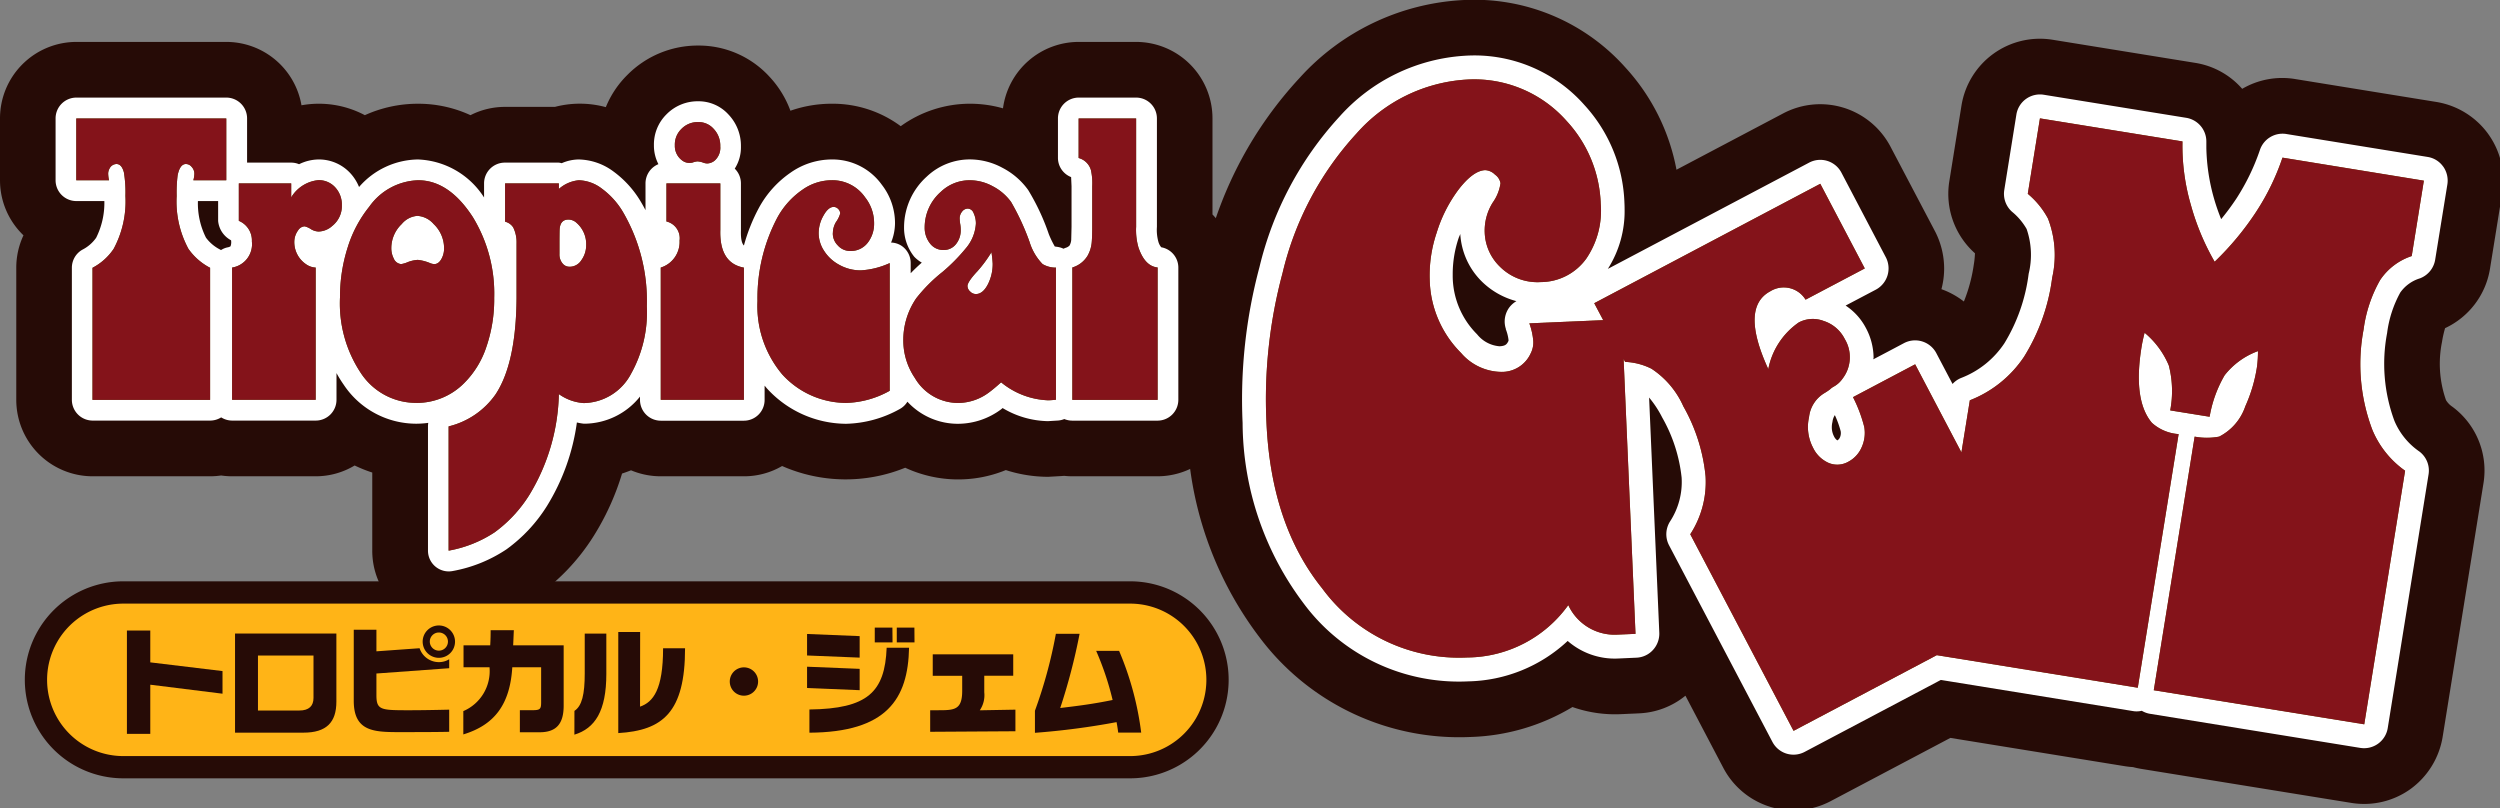
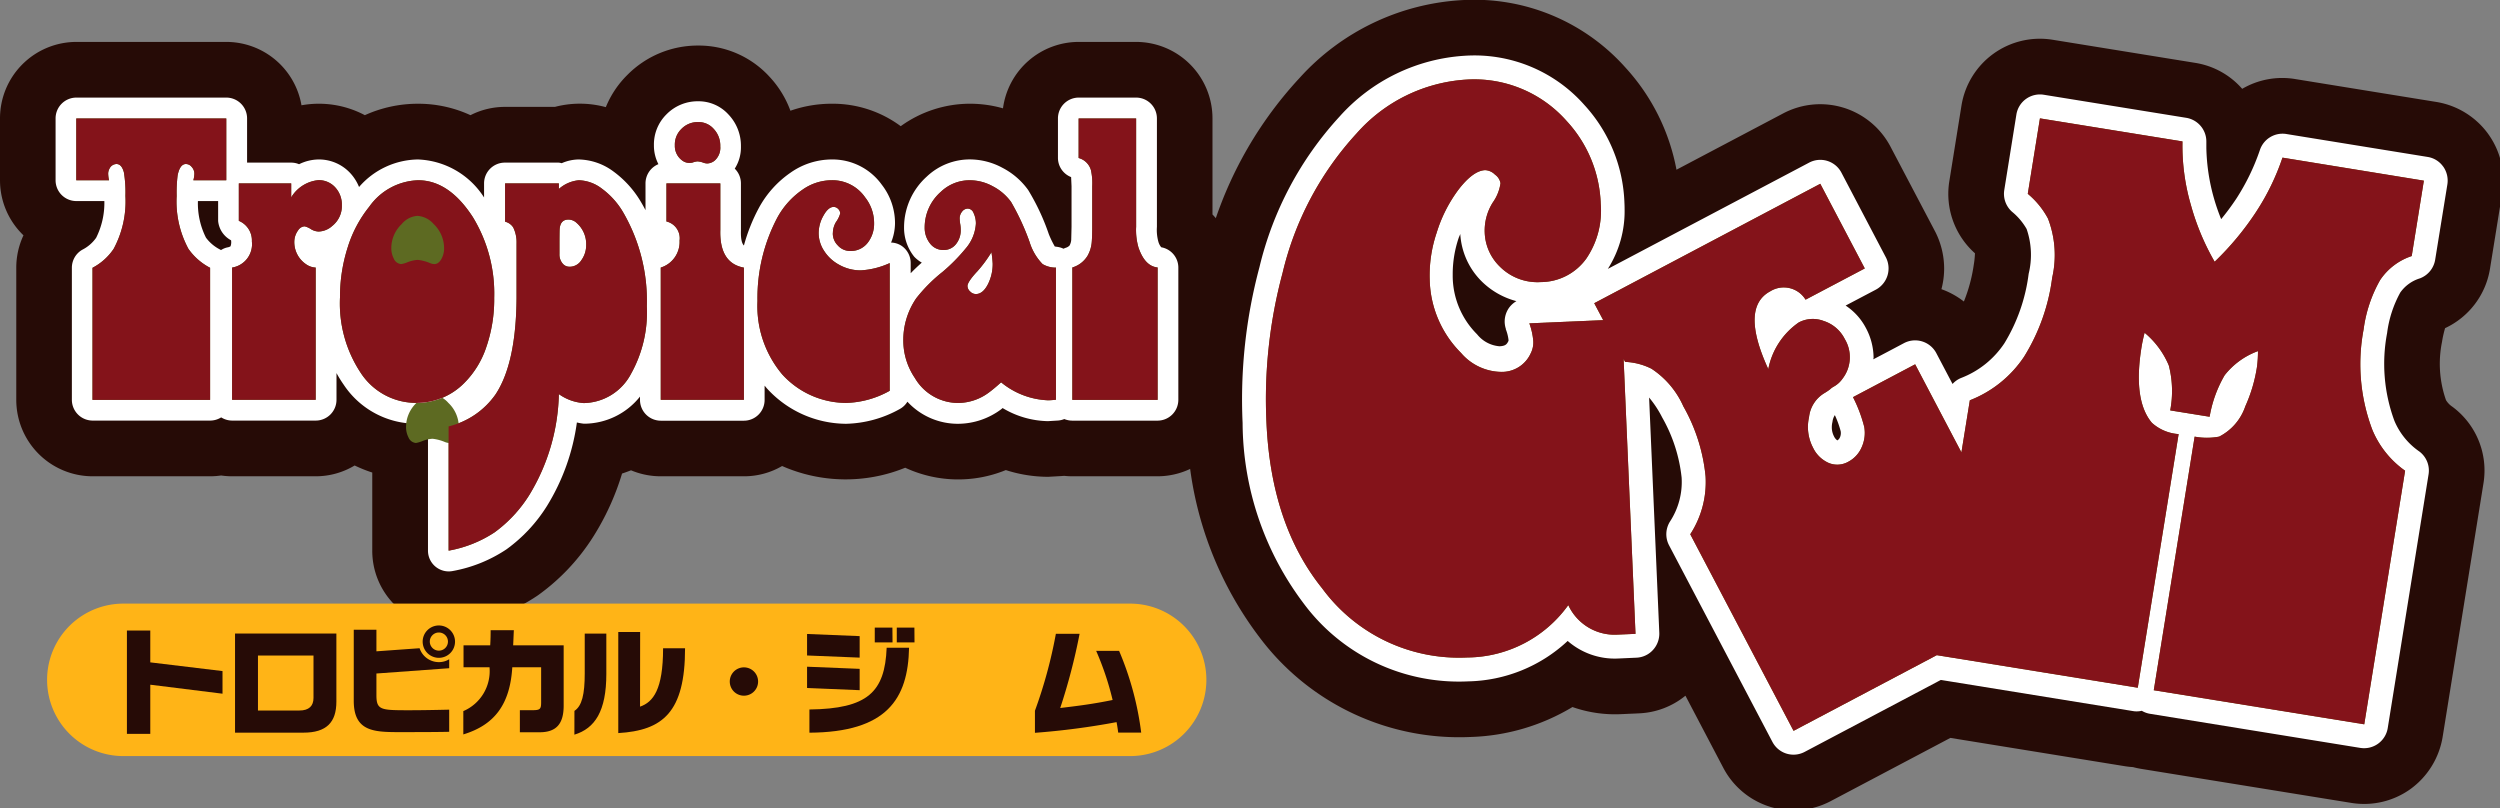
<svg xmlns="http://www.w3.org/2000/svg" width="167" height="54" viewBox="0 0 167 54">
  <rect x="0" y="0" width="167" height="54" fill="#808080" stroke="none" />
  <defs>
    <clipPath id="a">
      <rect width="167" height="54" transform="translate(0 0)" fill="none" />
    </clipPath>
  </defs>
  <g transform="translate(0 0)" clip-path="url(#a)">
    <path d="M62.8,54.14A5.3,5.3,0,0,1,58.1,51.3l-2.53-4.819A5.25,5.25,0,0,1,52.46,47.66l-.292.014c-.349.014-.574.025-.72.032l-.175.007a8.57,8.57,0,0,1-3.25-.475,13.992,13.992,0,0,1-6.8,2,16.672,16.672,0,0,1-14.046-6.58,23.819,23.819,0,0,1-4.9-14.235A37.917,37.917,0,0,1,23.53,16.883,26.234,26.234,0,0,1,29.794,5.216,15.824,15.824,0,0,1,40.658.015a13.528,13.528,0,0,1,10.9,4.5,13.856,13.856,0,0,1,3.414,6.83l7.134-3.765a5.3,5.3,0,0,1,7.162,2.225l2.975,5.655a5.434,5.434,0,0,1,.609,2.479,5.342,5.342,0,0,1-.182,1.386,5.36,5.36,0,0,1,1.5.825,10.483,10.483,0,0,0,.659-2.443,6.273,6.273,0,0,0,.082-.779A5.314,5.314,0,0,1,73.2,12.1l.809-5.037a5.307,5.307,0,0,1,6.086-4.4l9.521,1.543a5.263,5.263,0,0,1,3.146,1.736A5.288,5.288,0,0,1,96.3,5.288l9.443,1.532A5.341,5.341,0,0,1,109.154,8.9l0,0,.043.061a5.3,5.3,0,0,1,.934,3.944l-.816,5.051a5.308,5.308,0,0,1-3,3.972,7.293,7.293,0,0,0-.207.925,7.33,7.33,0,0,0,.267,3.883,1.41,1.41,0,0,0,.438.45,5.3,5.3,0,0,1,2.063,5.122L106.15,49.242a5.381,5.381,0,0,1-2.134,3.465,5.311,5.311,0,0,1-3.941.939L86.011,51.368a5.477,5.477,0,0,1-.545-.118,5.28,5.28,0,0,1-.527-.057L73.269,49.3l-8,4.226a5.326,5.326,0,0,1-2.466.611m2.729-39.961-.506-1.011-.363-.593.339.539-.285-.572.232.4.167.354-.167-.354.684,1.182-.046.029Z" transform="translate(57.017 -0.008)" fill="#260b06" />
    <path d="M29.967,39.879a5.1,5.1,0,0,1-5.1-5.108V29.552a9.282,9.282,0,0,1-1.176-.472,5.031,5.031,0,0,1-2.608.722H15.5a5.026,5.026,0,0,1-.73-.054,5.038,5.038,0,0,1-.734.054H6.179a5.107,5.107,0,0,1-5.092-5.108v-8.82a5.1,5.1,0,0,1,.481-2.168A5.1,5.1,0,0,1,0,10.027V5.894A5.108,5.108,0,0,1,5.1.786H15.122a5.1,5.1,0,0,1,5.017,4.233,6.545,6.545,0,0,1,4.233.661,8.568,8.568,0,0,1,3.556-.764,8.326,8.326,0,0,1,3.5.764,5.059,5.059,0,0,1,2.309-.554h3.332a6.584,6.584,0,0,1,3.4.018,6.449,6.449,0,0,1,1.436-2.15,6.617,6.617,0,0,1,4.728-1.965A6.4,6.4,0,0,1,51.382,3.09,6.706,6.706,0,0,1,52.8,5.383a8.357,8.357,0,0,1,2.776-.468,7.628,7.628,0,0,1,4.593,1.5,7.907,7.907,0,0,1,4.636-1.5A8.041,8.041,0,0,1,67,5.223,5.106,5.106,0,0,1,72.049.786h3.845a5.108,5.108,0,0,1,5.1,5.108v6.419a5.091,5.091,0,0,1,1.432,3.54v8.841a5.111,5.111,0,0,1-5.1,5.108h-5.69c-.185,0-.367-.011-.549-.029l-.2.014-.877.05a9.282,9.282,0,0,1-2.822-.45,8.4,8.4,0,0,1-6.72-.157,10.545,10.545,0,0,1-8.224-.114,5.033,5.033,0,0,1-2.544.686H44.138a5.121,5.121,0,0,1-1.985-.4c-.2.079-.4.15-.6.218A17.2,17.2,0,0,1,39.652,33.8l-.025.039a14.018,14.018,0,0,1-3.7,3.919,13.166,13.166,0,0,1-4.971,2.029,5.171,5.171,0,0,1-.991.1" transform="translate(0 2.014)" fill="#260b06" />
-     <path d="M25.341,10.873H7.033a6.58,6.58,0,0,0,0,13.16H74.289a6.58,6.58,0,0,0,0-13.16H25.341Z" transform="translate(1.205 27.959)" fill="#260b06" />
    <path d="M5.967,21.474a5.092,5.092,0,0,1,0-10.184H73.223a5.092,5.092,0,0,1,0,10.184Z" transform="translate(2.271 29.032)" fill="#ffb417" />
    <path d="M3.94,15.412v3.283H2.379v-6.9H3.94v2.125l4.825.582v1.511Z" transform="translate(6.099 30.326)" fill="#260b06" />
    <path d="M11.176,16.4c0,1.379-.656,2.072-2.2,2.072H4.406V11.849h6.77ZM9.648,13.321H5.938v3.672H8.707c.634,0,.941-.3.941-.843Z" transform="translate(11.294 30.469)" fill="#260b06" />
    <path d="M8.146,14.912v1.44c0,1.014.292,1.014,2.238,1.014.78,0,1.721-.018,2.623-.039v1.479c-.641.014-1.593.021-2.961.021-1.9,0-3.414.089-3.414-2.093V11.99H8.146v1.44l2.883-.207a1.357,1.357,0,0,0,1.29.929,1.286,1.286,0,0,0,.688-.193v.6Zm3.089-2.133a1.081,1.081,0,1,1,1.083,1.086,1.083,1.083,0,0,1-1.083-1.086m.477,0a.606.606,0,1,0,1.212,0,.606.606,0,1,0-1.212,0" transform="translate(16.999 30.078)" fill="#260b06" />
    <path d="M8.7,12.8h1.782c.025-.4.029-.743.029-1.011h1.55c-.018.357-.025.618-.046,1.011h3.374v4.026c0,1.236-.506,1.779-1.607,1.779H12.463V17.131H13.3c.524,0,.584-.079.584-.536V14.262H11.957c-.15,2.443-1.151,3.844-3.271,4.487V17.192a2.906,2.906,0,0,0,1.75-2.929H8.7Z" transform="translate(22.264 30.31)" fill="#260b06" />
    <path d="M10.769,17.09c.506-.329.688-1.114.688-2.5V11.928H12.9v2.693c0,2.483-.759,3.64-2.134,4.058Zm4.39-5.269-.007,4.987c.877-.307,1.539-1.136,1.539-3.9h1.468c0,4.272-1.486,5.49-4.461,5.665V11.821Z" transform="translate(27.603 30.397)" fill="#260b06" />
    <path d="M13.681,13.425a.946.946,0,1,1,.948.95.943.943,0,0,1-.948-.95" transform="translate(35.068 32.097)" fill="#260b06" />
    <path d="M18.643,13.743,15.13,13.6V12.164l3.513.143Zm0,2.175-3.513-.146V14.35l3.513.143v1.425m3.3-2.836c-.068,3.426-1.486,5.644-6.656,5.676v-1.55c3.895-.046,5.042-1.165,5.16-4.126h1.5m-1.108-.354H19.652v-.989h1.179Zm1.468,0H21.123v-.989H22.3Z" transform="translate(38.782 30.186)" fill="#260b06" />
-     <path d="M23.132,15.935v1.443l-5.694.036v-1.44h.5c1.112,0,1.639-.007,1.639-1.3v-1H17.609V12.238h5.377v1.429H21.051v1.111a1.786,1.786,0,0,1-.3,1.2Z" transform="translate(44.698 31.47)" fill="#260b06" />
    <path d="M22.384,11.855a39.688,39.688,0,0,1-1.293,4.955c1.212-.146,2.152-.261,3.5-.536a19.308,19.308,0,0,0-1.1-3.283h1.532A20.434,20.434,0,0,1,26.5,18.453H24.964c-.032-.264-.071-.5-.11-.7a49.842,49.842,0,0,1-5.452.714V16.992A31.452,31.452,0,0,0,20.8,11.855Z" transform="translate(49.732 30.485)" fill="#260b06" />
    <path d="M103.517,8.455a1.57,1.57,0,0,0-1.04-.643L93.038,6.28a1.593,1.593,0,0,0-1.764,1.075A14.653,14.653,0,0,1,89.7,10.6a16.883,16.883,0,0,1-1.012,1.368,13.561,13.561,0,0,1-.477-1.375,13.191,13.191,0,0,1-.513-3.376c0-.125,0-.246,0-.364l0-.079A1.6,1.6,0,0,0,86.36,5.2L76.836,3.658a1.594,1.594,0,0,0-1.828,1.325L74.2,10.02a1.6,1.6,0,0,0,.513,1.45,4.132,4.132,0,0,1,.98,1.157,5.3,5.3,0,0,1,.135,2.993,11.7,11.7,0,0,1-1.621,4.64,6.093,6.093,0,0,1-2.893,2.318,1.552,1.552,0,0,0-.57.4l-1.087-2.065A1.6,1.6,0,0,0,67.5,20.25s-1.019.543-2.049,1.082c0-.036.018-.071.018-.111a4.269,4.269,0,0,0-.517-1.99,4.034,4.034,0,0,0-1.35-1.49l2.02-1.064a1.61,1.61,0,0,0,.666-2.161L63.321,8.862a1.592,1.592,0,0,0-2.152-.672l-13.451,7.1a7.169,7.169,0,0,0,1.119-4q0-.2-.011-.418a10.163,10.163,0,0,0-2.669-6.523A9.8,9.8,0,0,0,38.15,1.054a12.217,12.217,0,0,0-8.356,4.065,22.612,22.612,0,0,0-5.348,10.055A34.144,34.144,0,0,0,23.32,25.587a20.16,20.16,0,0,0,4.073,12.045A12.915,12.915,0,0,0,38.4,42.844a10.015,10.015,0,0,0,6.635-2.7,4.785,4.785,0,0,0,3.406,1.172l1.194-.054a1.575,1.575,0,0,0,1.1-.518,1.605,1.605,0,0,0,.42-1.15l-.681-15.71a6.948,6.948,0,0,1,.873,1.329,10.305,10.305,0,0,1,1.3,4.026,4.828,4.828,0,0,1-.773,2.922,1.589,1.589,0,0,0-.064,1.6l6.9,13.124a1.589,1.589,0,0,0,2.152.672l9.1-4.808,12.9,2.09a1.515,1.515,0,0,0,.524-.029,1.574,1.574,0,0,0,.545.2l14.053,2.279a1.6,1.6,0,0,0,1.831-1.325l2.726-16.939a1.592,1.592,0,0,0-.62-1.54,4.694,4.694,0,0,1-1.66-2.043,10.979,10.979,0,0,1-.488-5.865,7.6,7.6,0,0,1,.88-2.708,2.506,2.506,0,0,1,1.315-.947,1.606,1.606,0,0,0,1.016-1.247l.816-5.037a1.624,1.624,0,0,0-.285-1.19M63.271,26.126a.869.869,0,0,1,.011.136.687.687,0,0,1-.061.286.4.4,0,0,1-.175.2.7.7,0,0,1-.221-.271,1.305,1.305,0,0,1-.146-.607,1.408,1.408,0,0,1,.043-.354,1.044,1.044,0,0,1,.16-.457,6.5,6.5,0,0,1,.388,1.068M40.9,19.314a2.921,2.921,0,0,1,.182.714V20.1l-.011.021c-.1.2-.185.321-.588.339a2.132,2.132,0,0,1-1.5-.8,5.526,5.526,0,0,1-1.628-3.84c0-.086,0-.171,0-.257a7.553,7.553,0,0,1,.388-2.311c.032-.1.082-.193.118-.293a4.857,4.857,0,0,0,1.45,3.186,5.17,5.17,0,0,0,2.3,1.3,1.636,1.636,0,0,0-.5.454,1.608,1.608,0,0,0-.285.907,1.638,1.638,0,0,0,.082.5" transform="translate(59.686 2.671)" fill="#fff" />
    <path d="M74.9,11.825a1.012,1.012,0,0,1-.2-.4,2.978,2.978,0,0,1-.089-.964V3.22a1.39,1.39,0,0,0-1.386-1.393H69.381A1.39,1.39,0,0,0,68,3.22V5.863a1.379,1.379,0,0,0,.88,1.275c.007.139.028.611.028.611v2.711l-.021.875a.944.944,0,0,1-.11.371.586.586,0,0,1-.264.157.817.817,0,0,0-.139.061,1.417,1.417,0,0,0-.413-.125l-.171-.025a6.28,6.28,0,0,1-.4-.825A14.908,14.908,0,0,0,66.01,8a4.859,4.859,0,0,0-1.717-1.482,4.59,4.59,0,0,0-2.159-.561,4.184,4.184,0,0,0-2.9,1.15,4.574,4.574,0,0,0-1.514,3.383,3.077,3.077,0,0,0,.684,1.972,2.271,2.271,0,0,0,.5.389c-.289.257-.527.486-.741.707v-.679a1.387,1.387,0,0,0-.616-1.154,1.336,1.336,0,0,0-.695-.214,3.468,3.468,0,0,0,.264-1.286,4.179,4.179,0,0,0-.884-2.579A4.054,4.054,0,0,0,52.9,5.96a4.8,4.8,0,0,0-2.758.879,6.771,6.771,0,0,0-2.1,2.322,11.844,11.844,0,0,0-1.019,2.547c-.121-.118-.217-.379-.2-1V7.56a1.378,1.378,0,0,0-.413-.986,2.629,2.629,0,0,0,.413-1.486,3.022,3.022,0,0,0-.83-2.129,2.7,2.7,0,0,0-2.035-.886,2.914,2.914,0,0,0-2.117.882,2.826,2.826,0,0,0-.83,2.058,2.7,2.7,0,0,0,.3,1.261,1.388,1.388,0,0,0-.862,1.286V9.346q-.176-.338-.374-.664a6.762,6.762,0,0,0-1.753-1.908,4.014,4.014,0,0,0-2.345-.814,2.9,2.9,0,0,0-1.126.25,1.2,1.2,0,0,0-.2-.039h-3.6a1.387,1.387,0,0,0-1.386,1.39V8.5a5.473,5.473,0,0,0-4.426-2.54A5.3,5.3,0,0,0,21.313,7.8a3.015,3.015,0,0,0-.545-.882A2.851,2.851,0,0,0,18.6,5.96a3.017,3.017,0,0,0-1.293.318,1.364,1.364,0,0,0-.527-.107H13.834V3.22a1.389,1.389,0,0,0-1.383-1.393H2.425A1.389,1.389,0,0,0,1.042,3.22V7.349a1.386,1.386,0,0,0,1.383,1.39H4.3a5.193,5.193,0,0,1-.549,2.454,2.533,2.533,0,0,1-.93.8,1.388,1.388,0,0,0-.691,1.2v8.82a1.389,1.389,0,0,0,1.383,1.39h7.86a1.388,1.388,0,0,0,.73-.214,1.391,1.391,0,0,0,.734.214h5.584a1.389,1.389,0,0,0,1.386-1.39V20.23a8.218,8.218,0,0,0,.485.782,5.823,5.823,0,0,0,4.864,2.6,6.168,6.168,0,0,0,.78-.057,1.656,1.656,0,0,0-.018.232v8.3a1.386,1.386,0,0,0,1.653,1.365,9.493,9.493,0,0,0,3.588-1.447,10.309,10.309,0,0,0,2.7-2.886,14.3,14.3,0,0,0,2.006-5.59,3.771,3.771,0,0,0,.467.082A4.786,4.786,0,0,0,40.081,21.8v.221a1.392,1.392,0,0,0,1.386,1.39h5.555a1.386,1.386,0,0,0,1.383-1.39V21.07c.053.057.1.121.153.182a7.2,7.2,0,0,0,5.288,2.365,7.7,7.7,0,0,0,3.567-.975,1.378,1.378,0,0,0,.531-.5,4.587,4.587,0,0,0,3.406,1.475,4.841,4.841,0,0,0,2.861-.972l.093-.079a6.075,6.075,0,0,0,3.029.875L68,23.4a1.365,1.365,0,0,0,.424-.1,1.431,1.431,0,0,0,.538.107h5.694a1.392,1.392,0,0,0,1.386-1.39V13.176a1.378,1.378,0,0,0-1.14-1.35m-62.175-.064a.526.526,0,0,1-.185.068,1.275,1.275,0,0,0-.453.186l-.032-.025a2.686,2.686,0,0,1-.969-.807,5.1,5.1,0,0,1-.538-2.443H11.9v1.325a1.625,1.625,0,0,0,.795,1.254l.071.043.007.075a.764.764,0,0,1-.046.325" transform="translate(2.671 4.692)" fill="#fff" />
    <path d="M89.882,10.325a19.281,19.281,0,0,1-2.776,3.34,16.209,16.209,0,0,1-1.582-3.776,14.175,14.175,0,0,1-.567-4.262l-9.521-1.54-.812,5.04a5.551,5.551,0,0,1,1.35,1.654,6.789,6.789,0,0,1,.281,3.944,13.187,13.187,0,0,1-1.878,5.283,7.723,7.723,0,0,1-3.624,2.911L70.191,26.4,67.1,20.516l-4.151,2.193A9.489,9.489,0,0,1,63.7,24.7a2.313,2.313,0,0,1-.175,1.361,1.972,1.972,0,0,1-.88.957,1.492,1.492,0,0,1-1.315.089,2.1,2.1,0,0,1-1.055-1.029,2.969,2.969,0,0,1-.264-2.029,2.142,2.142,0,0,1,1.012-1.6,4.021,4.021,0,0,0,.392-.261,1.107,1.107,0,0,1,.214-.164,1.758,1.758,0,0,0,.631-.564A2.347,2.347,0,0,0,62.4,18.83a2.391,2.391,0,0,0-1.415-1.211,2.013,2.013,0,0,0-1.66.1,4.928,4.928,0,0,0-2.035,3.118q-1.892-4.12.135-5.2a1.706,1.706,0,0,1,2.355.561l3.955-2.086L60.763,8.457l-15.1,7.977.6,1.132-4.935.214a4.507,4.507,0,0,1,.26,1.15,1.6,1.6,0,0,1-.167.85,2.11,2.11,0,0,1-1.956,1.243,3.605,3.605,0,0,1-2.7-1.268,7.124,7.124,0,0,1-2.092-4.9,8.884,8.884,0,0,1,.463-3.126,9.468,9.468,0,0,1,1.436-2.851c.656-.861,1.258-1.307,1.8-1.332a.99.99,0,0,1,.663.3.883.883,0,0,1,.367.572,2.927,2.927,0,0,1-.517,1.29,3.517,3.517,0,0,0-.538,2.011,3.325,3.325,0,0,0,1.008,2.268,3.553,3.553,0,0,0,2.74,1.036,3.757,3.757,0,0,0,3.047-1.582,5.68,5.68,0,0,0,.955-3.647A8.561,8.561,0,0,0,43.827,4.27,8.246,8.246,0,0,0,37.071,1.5a10.663,10.663,0,0,0-7.276,3.586,20.9,20.9,0,0,0-4.956,9.348,32.514,32.514,0,0,0-1.073,9.934q.294,6.848,3.724,11.116A11.344,11.344,0,0,0,37.181,40.1a8.384,8.384,0,0,0,6.749-3.5,3.408,3.408,0,0,0,3.3,1.972l1.19-.05-.795-18.361.1.193a4.338,4.338,0,0,1,1.757.454,5.834,5.834,0,0,1,2.134,2.515A11.752,11.752,0,0,1,53.1,28a6.388,6.388,0,0,1-1.023,3.869L58.978,45l9.567-5.055,13.426,2.175L84.7,25.178a2.96,2.96,0,0,1-1.785-.754q-1.267-1.5-.695-5.044c.036-.232.1-.554.207-.972a5.719,5.719,0,0,1,1.618,2.186,6.878,6.878,0,0,1,.093,3l2.633.425a8.22,8.22,0,0,1,1-2.768A5.018,5.018,0,0,1,90,19.634a8.092,8.092,0,0,1-.061,1.022,10.13,10.13,0,0,1-.784,2.665,3.544,3.544,0,0,1-1.746,2.025,4.39,4.39,0,0,1-1.639,0L83.04,42.288,97.1,44.564l2.729-16.939a6.3,6.3,0,0,1-2.191-2.74,12.4,12.4,0,0,1-.581-6.7,9.058,9.058,0,0,1,1.1-3.293,4.077,4.077,0,0,1,2.113-1.607l.812-5.037L91.638,6.71a15.72,15.72,0,0,1-1.757,3.615" transform="translate(60.832 3.82)" fill="#776a1d" />
    <path d="M3.561,5.9a.726.726,0,0,1,.089-.332.534.534,0,0,1,.463-.307c.239,0,.4.189.5.564a8.315,8.315,0,0,1,.1,1.572,6.7,6.7,0,0,1-.784,3.529,3.873,3.873,0,0,1-1.415,1.268v8.82H10.37v-8.82a4.048,4.048,0,0,1-1.45-1.268A6.657,6.657,0,0,1,8.136,7.4,9.37,9.37,0,0,1,8.2,6.018c.1-.5.285-.757.556-.757a.5.5,0,0,1,.388.2.657.657,0,0,1,.175.439,1.813,1.813,0,0,1-.068.447h2.2V2.217H1.43V6.346H3.618A2.265,2.265,0,0,1,3.561,5.9" transform="translate(3.665 5.695)" fill="#5d6a22" />
-     <path d="M11.484,18.247a4.466,4.466,0,0,0,3.182-1.322,6.109,6.109,0,0,0,1.482-2.411,9.758,9.758,0,0,0,.527-3.283A9.8,9.8,0,0,0,15.25,5.838q-1.593-2.465-3.659-2.465A4.154,4.154,0,0,0,8.33,5.138,8.187,8.187,0,0,0,6.887,7.86,10.845,10.845,0,0,0,6.374,11.2a8.383,8.383,0,0,0,1.372,5.019,4.414,4.414,0,0,0,3.738,2.025M10.5,6.295a1.5,1.5,0,0,1,1.044-.543,1.564,1.564,0,0,1,1.083.543,2.226,2.226,0,0,1,.7,1.618,1.432,1.432,0,0,1-.114.586c-.135.314-.317.475-.545.475a.883.883,0,0,1-.264-.061,2.957,2.957,0,0,0-.834-.221,2.222,2.222,0,0,0-.659.146,1.956,1.956,0,0,1-.449.136.594.594,0,0,1-.5-.379,1.5,1.5,0,0,1-.16-.711,2.219,2.219,0,0,1,.7-1.59" transform="translate(16.338 8.668)" fill="#5d6a22" />
+     <path d="M11.484,18.247a4.466,4.466,0,0,0,3.182-1.322,6.109,6.109,0,0,0,1.482-2.411,9.758,9.758,0,0,0,.527-3.283A9.8,9.8,0,0,0,15.25,5.838q-1.593-2.465-3.659-2.465A4.154,4.154,0,0,0,8.33,5.138,8.187,8.187,0,0,0,6.887,7.86,10.845,10.845,0,0,0,6.374,11.2a8.383,8.383,0,0,0,1.372,5.019,4.414,4.414,0,0,0,3.738,2.025a1.5,1.5,0,0,1,1.044-.543,1.564,1.564,0,0,1,1.083.543,2.226,2.226,0,0,1,.7,1.618,1.432,1.432,0,0,1-.114.586c-.135.314-.317.475-.545.475a.883.883,0,0,1-.264-.061,2.957,2.957,0,0,0-.834-.221,2.222,2.222,0,0,0-.659.146,1.956,1.956,0,0,1-.449.136.594.594,0,0,1-.5-.379,1.5,1.5,0,0,1-.16-.711,2.219,2.219,0,0,1,.7-1.59" transform="translate(16.338 8.668)" fill="#5d6a22" />
    <path d="M9.2,6.452a1.371,1.371,0,0,1,.438.2,1.026,1.026,0,0,0,.5.146,1.414,1.414,0,0,0,.905-.375,1.7,1.7,0,0,0,.641-1.382,1.7,1.7,0,0,0-.428-1.175,1.475,1.475,0,0,0-1.144-.5A2.385,2.385,0,0,0,8.3,4.516V3.584H4.8v2.5a1.419,1.419,0,0,1,.873,1.375A1.582,1.582,0,0,1,4.351,9.206V18.04H9.935V9.206a1.207,1.207,0,0,1-.656-.232,1.781,1.781,0,0,1-.773-1.482,1.3,1.3,0,0,1,.249-.764A.555.555,0,0,1,9.2,6.452" transform="translate(11.153 8.668)" fill="#5d6a22" />
    <path d="M20.6,16.293a8.419,8.419,0,0,0,1.051-4.508,11.764,11.764,0,0,0-1.625-6.344A5.245,5.245,0,0,0,18.644,3.93a2.646,2.646,0,0,0-1.536-.557,2.331,2.331,0,0,0-1.333.582V3.584H12.183V6.141a.9.9,0,0,1,.545.386,2.247,2.247,0,0,1,.221,1.057v3.633q-.027,4.388-1.407,6.466A5.369,5.369,0,0,1,8.41,19.815v8.3a8.162,8.162,0,0,0,3.075-1.225,8.956,8.956,0,0,0,2.32-2.5,13.515,13.515,0,0,0,1.97-6.733,3.214,3.214,0,0,0,1.66.6A3.643,3.643,0,0,0,20.6,16.293M16.488,9.149a.576.576,0,0,1-.481-.239.919.919,0,0,1-.192-.607V7.685c0-.614.007-.957.011-1.032.029-.436.224-.654.584-.654a.8.8,0,0,1,.549.221A1.879,1.879,0,0,1,17.6,7.7a1.712,1.712,0,0,1-.328,1.022.922.922,0,0,1-.78.429" transform="translate(21.557 8.668)" fill="#5d6a22" />
    <path d="M24.536,10.89a4.2,4.2,0,0,1-.171-1.432V2.217H20.523V4.86a1.17,1.17,0,0,1,.823.811,4.05,4.05,0,0,1,.086,1.075V9.458c0,.414-.011.743-.029.979a2.223,2.223,0,0,1-.281.95,1.79,1.79,0,0,1-1.019.786v8.841H25.8V12.172q-.834-.08-1.261-1.282" transform="translate(51.529 5.695)" fill="#5d6a22" />
    <path d="M19.552,9.5A10.524,10.524,0,0,0,17.8,11.26a4.928,4.928,0,0,0-.862,2.772,4.463,4.463,0,0,0,.773,2.55,3.358,3.358,0,0,0,2.908,1.668,3.479,3.479,0,0,0,2.052-.711c.214-.157.481-.379.8-.668a5.25,5.25,0,0,0,3.129,1.2c.118,0,.3-.011.534-.036V9.21a1.739,1.739,0,0,1-.891-.236A3.636,3.636,0,0,1,25.374,7.5a16.014,16.014,0,0,0-1.236-2.676,3.488,3.488,0,0,0-1.226-1.05,3.192,3.192,0,0,0-1.514-.4,2.779,2.779,0,0,0-1.956.775A3.161,3.161,0,0,0,18.365,6.52a1.684,1.684,0,0,0,.371,1.093,1.1,1.1,0,0,0,.887.418,1.02,1.02,0,0,0,.834-.393,1.457,1.457,0,0,0,.317-.943,2.369,2.369,0,0,0-.043-.447,3.1,3.1,0,0,1-.029-.332.714.714,0,0,1,.164-.45.49.49,0,0,1,.378-.2.434.434,0,0,1,.385.289,1.61,1.61,0,0,1,.157.718,2.809,2.809,0,0,1-.691,1.668A11.915,11.915,0,0,1,19.552,9.5m2.291,0a8.519,8.519,0,0,0,.983-1.322,7.238,7.238,0,0,1,.082.772A3,3,0,0,1,22.6,10.3c-.228.45-.5.675-.816.675A.538.538,0,0,1,21.4,10.8a.5.5,0,0,1-.175-.361c0-.175.2-.486.613-.936" transform="translate(43.403 8.668)" fill="#5d6a22" />
    <path d="M12.387,9.058v8.83h5.555V9.058q-1.641-.3-1.575-2.518V3.432h-3.6V5.975a1.152,1.152,0,0,1,.877,1.279,1.789,1.789,0,0,1-1.258,1.8" transform="translate(31.751 8.82)" fill="#5d6a22" />
    <path d="M13.621,5.014a.866.866,0,0,0,.21-.025,1.341,1.341,0,0,1,.328-.079,1.406,1.406,0,0,1,.381.082.767.767,0,0,0,.271.057.824.824,0,0,0,.5-.193,1.147,1.147,0,0,0,.374-.95,1.626,1.626,0,0,0-.442-1.168,1.345,1.345,0,0,0-1.033-.454,1.515,1.515,0,0,0-1.13.468,1.447,1.447,0,0,0-.431,1.082,1.2,1.2,0,0,0,.51,1.029.785.785,0,0,0,.46.15" transform="translate(32.43 5.87)" fill="#5d6a22" />
    <path d="M19.232,6.909a1.118,1.118,0,0,0,.331.814,1.1,1.1,0,0,0,.848.375,1.421,1.421,0,0,0,1.194-.607,2.072,2.072,0,0,0,.385-1.24,2.772,2.772,0,0,0-.6-1.736,2.652,2.652,0,0,0-2.213-1.143,3.4,3.4,0,0,0-1.97.632,5.382,5.382,0,0,0-1.671,1.847A11.488,11.488,0,0,0,14.2,11.439a7.094,7.094,0,0,0,1.657,4.908,5.8,5.8,0,0,0,4.258,1.9,6.276,6.276,0,0,0,2.918-.811V8.906a5.365,5.365,0,0,1-1.931.486,2.928,2.928,0,0,1-1.468-.386,2.706,2.706,0,0,1-.98-.911,2.167,2.167,0,0,1-.367-1.186,2.363,2.363,0,0,1,.321-1.175c.214-.386.442-.579.681-.579a.418.418,0,0,1,.3.132.429.429,0,0,1,.135.311,1.8,1.8,0,0,1-.278.564,1.447,1.447,0,0,0-.21.747" transform="translate(36.4 8.668)" fill="#5d6a22" />
    <path d="M89.882,10.325a19.281,19.281,0,0,1-2.776,3.34,16.209,16.209,0,0,1-1.582-3.776,14.175,14.175,0,0,1-.567-4.262l-9.521-1.54-.812,5.04a5.551,5.551,0,0,1,1.35,1.654,6.789,6.789,0,0,1,.281,3.944,13.187,13.187,0,0,1-1.878,5.283,7.723,7.723,0,0,1-3.624,2.911L70.191,26.4,67.1,20.516l-4.151,2.193A9.489,9.489,0,0,1,63.7,24.7a2.313,2.313,0,0,1-.175,1.361,1.972,1.972,0,0,1-.88.957,1.492,1.492,0,0,1-1.315.089,2.1,2.1,0,0,1-1.055-1.029,2.969,2.969,0,0,1-.264-2.029,2.142,2.142,0,0,1,1.012-1.6,4.021,4.021,0,0,0,.392-.261,1.107,1.107,0,0,1,.214-.164,1.758,1.758,0,0,0,.631-.564A2.347,2.347,0,0,0,62.4,18.83a2.391,2.391,0,0,0-1.415-1.211,2.013,2.013,0,0,0-1.66.1,4.928,4.928,0,0,0-2.035,3.118q-1.892-4.12.135-5.2a1.706,1.706,0,0,1,2.355.561l3.955-2.086L60.763,8.457l-15.1,7.977.6,1.132-4.935.214a4.507,4.507,0,0,1,.26,1.15,1.6,1.6,0,0,1-.167.85,2.11,2.11,0,0,1-1.956,1.243,3.605,3.605,0,0,1-2.7-1.268,7.124,7.124,0,0,1-2.092-4.9,8.884,8.884,0,0,1,.463-3.126,9.468,9.468,0,0,1,1.436-2.851c.656-.861,1.258-1.307,1.8-1.332a.99.99,0,0,1,.663.3.883.883,0,0,1,.367.572,2.927,2.927,0,0,1-.517,1.29,3.517,3.517,0,0,0-.538,2.011,3.325,3.325,0,0,0,1.008,2.268,3.553,3.553,0,0,0,2.74,1.036,3.757,3.757,0,0,0,3.047-1.582,5.68,5.68,0,0,0,.955-3.647A8.561,8.561,0,0,0,43.827,4.27,8.246,8.246,0,0,0,37.071,1.5a10.663,10.663,0,0,0-7.276,3.586,20.9,20.9,0,0,0-4.956,9.348,32.514,32.514,0,0,0-1.073,9.934q.294,6.848,3.724,11.116A11.344,11.344,0,0,0,37.181,40.1a8.384,8.384,0,0,0,6.749-3.5,3.408,3.408,0,0,0,3.3,1.972l1.19-.05-.795-18.361.1.193a4.338,4.338,0,0,1,1.757.454,5.834,5.834,0,0,1,2.134,2.515A11.752,11.752,0,0,1,53.1,28a6.388,6.388,0,0,1-1.023,3.869L58.978,45l9.567-5.055,13.426,2.175L84.7,25.178a2.96,2.96,0,0,1-1.785-.754q-1.267-1.5-.695-5.044c.036-.232.1-.554.207-.972a5.719,5.719,0,0,1,1.618,2.186,6.878,6.878,0,0,1,.093,3l2.633.425a8.22,8.22,0,0,1,1-2.768A5.018,5.018,0,0,1,90,19.634a8.092,8.092,0,0,1-.061,1.022,10.13,10.13,0,0,1-.784,2.665,3.544,3.544,0,0,1-1.746,2.025,4.39,4.39,0,0,1-1.639,0L83.04,42.288,97.1,44.564l2.729-16.939a6.3,6.3,0,0,1-2.191-2.74,12.4,12.4,0,0,1-.581-6.7,9.058,9.058,0,0,1,1.1-3.293,4.077,4.077,0,0,1,2.113-1.607l.812-5.037L91.638,6.71a15.72,15.72,0,0,1-1.757,3.615" transform="translate(60.832 3.82)" fill="#84131a" />
    <path d="M3.561,5.9a.726.726,0,0,1,.089-.332.534.534,0,0,1,.463-.307c.239,0,.4.189.5.564a8.315,8.315,0,0,1,.1,1.572,6.7,6.7,0,0,1-.784,3.529,3.873,3.873,0,0,1-1.415,1.268v8.82H10.37v-8.82a4.048,4.048,0,0,1-1.45-1.268A6.657,6.657,0,0,1,8.136,7.4,9.37,9.37,0,0,1,8.2,6.018c.1-.5.285-.757.556-.757a.5.5,0,0,1,.388.2.657.657,0,0,1,.175.439,1.813,1.813,0,0,1-.068.447h2.2V2.217H1.43V6.346H3.618A2.265,2.265,0,0,1,3.561,5.9" transform="translate(3.665 5.695)" fill="#84131a" />
    <path d="M11.484,18.247a4.466,4.466,0,0,0,3.182-1.322,6.109,6.109,0,0,0,1.482-2.411,9.758,9.758,0,0,0,.527-3.283A9.8,9.8,0,0,0,15.25,5.838q-1.593-2.465-3.659-2.465A4.154,4.154,0,0,0,8.33,5.138,8.187,8.187,0,0,0,6.887,7.86,10.845,10.845,0,0,0,6.374,11.2a8.383,8.383,0,0,0,1.372,5.019,4.414,4.414,0,0,0,3.738,2.025M10.5,6.295a1.5,1.5,0,0,1,1.044-.543,1.564,1.564,0,0,1,1.083.543,2.226,2.226,0,0,1,.7,1.618,1.432,1.432,0,0,1-.114.586c-.135.314-.317.475-.545.475a.883.883,0,0,1-.264-.061,2.957,2.957,0,0,0-.834-.221,2.222,2.222,0,0,0-.659.146,1.956,1.956,0,0,1-.449.136.594.594,0,0,1-.5-.379,1.5,1.5,0,0,1-.16-.711,2.219,2.219,0,0,1,.7-1.59" transform="translate(16.338 8.668)" fill="#84131a" />
    <path d="M9.2,6.452a1.371,1.371,0,0,1,.438.2,1.026,1.026,0,0,0,.5.146,1.414,1.414,0,0,0,.905-.375,1.7,1.7,0,0,0,.641-1.382,1.7,1.7,0,0,0-.428-1.175,1.475,1.475,0,0,0-1.144-.5A2.385,2.385,0,0,0,8.3,4.516V3.584H4.8v2.5a1.419,1.419,0,0,1,.873,1.375A1.582,1.582,0,0,1,4.351,9.206V18.04H9.935V9.206a1.207,1.207,0,0,1-.656-.232,1.781,1.781,0,0,1-.773-1.482,1.3,1.3,0,0,1,.249-.764A.555.555,0,0,1,9.2,6.452" transform="translate(11.153 8.668)" fill="#84131a" />
    <path d="M20.6,16.293a8.419,8.419,0,0,0,1.051-4.508,11.764,11.764,0,0,0-1.625-6.344A5.245,5.245,0,0,0,18.644,3.93a2.646,2.646,0,0,0-1.536-.557,2.331,2.331,0,0,0-1.333.582V3.584H12.183V6.141a.9.9,0,0,1,.545.386,2.247,2.247,0,0,1,.221,1.057v3.633q-.027,4.388-1.407,6.466A5.369,5.369,0,0,1,8.41,19.815v8.3a8.162,8.162,0,0,0,3.075-1.225,8.956,8.956,0,0,0,2.32-2.5,13.515,13.515,0,0,0,1.97-6.733,3.214,3.214,0,0,0,1.66.6A3.643,3.643,0,0,0,20.6,16.293M16.488,9.149a.576.576,0,0,1-.481-.239.919.919,0,0,1-.192-.607V7.685c0-.614.007-.957.011-1.032.029-.436.224-.654.584-.654a.8.8,0,0,1,.549.221A1.879,1.879,0,0,1,17.6,7.7a1.712,1.712,0,0,1-.328,1.022.922.922,0,0,1-.78.429" transform="translate(21.557 8.668)" fill="#84131a" />
    <path d="M24.536,10.89a4.2,4.2,0,0,1-.171-1.432V2.217H20.523V4.86a1.17,1.17,0,0,1,.823.811,4.05,4.05,0,0,1,.086,1.075V9.458c0,.414-.011.743-.029.979a2.223,2.223,0,0,1-.281.95,1.79,1.79,0,0,1-1.019.786v8.841H25.8V12.172q-.834-.08-1.261-1.282" transform="translate(51.529 5.695)" fill="#84131a" />
    <path d="M19.552,9.5A10.524,10.524,0,0,0,17.8,11.26a4.928,4.928,0,0,0-.862,2.772,4.463,4.463,0,0,0,.773,2.55,3.358,3.358,0,0,0,2.908,1.668,3.479,3.479,0,0,0,2.052-.711c.214-.157.481-.379.8-.668a5.25,5.25,0,0,0,3.129,1.2c.118,0,.3-.011.534-.036V9.21a1.739,1.739,0,0,1-.891-.236A3.636,3.636,0,0,1,25.374,7.5a16.014,16.014,0,0,0-1.236-2.676,3.488,3.488,0,0,0-1.226-1.05,3.192,3.192,0,0,0-1.514-.4,2.779,2.779,0,0,0-1.956.775A3.161,3.161,0,0,0,18.365,6.52a1.684,1.684,0,0,0,.371,1.093,1.1,1.1,0,0,0,.887.418,1.02,1.02,0,0,0,.834-.393,1.457,1.457,0,0,0,.317-.943,2.369,2.369,0,0,0-.043-.447,3.1,3.1,0,0,1-.029-.332.714.714,0,0,1,.164-.45.49.49,0,0,1,.378-.2.434.434,0,0,1,.385.289,1.61,1.61,0,0,1,.157.718,2.809,2.809,0,0,1-.691,1.668A11.915,11.915,0,0,1,19.552,9.5m2.291,0a8.519,8.519,0,0,0,.983-1.322,7.238,7.238,0,0,1,.082.772A3,3,0,0,1,22.6,10.3c-.228.45-.5.675-.816.675A.538.538,0,0,1,21.4,10.8a.5.5,0,0,1-.175-.361c0-.175.2-.486.613-.936" transform="translate(43.403 8.668)" fill="#84131a" />
    <path d="M12.387,9.058v8.83h5.555V9.058q-1.641-.3-1.575-2.518V3.432h-3.6V5.975a1.152,1.152,0,0,1,.877,1.279,1.789,1.789,0,0,1-1.258,1.8" transform="translate(31.751 8.82)" fill="#84131a" />
    <path d="M13.621,5.014a.866.866,0,0,0,.21-.025,1.341,1.341,0,0,1,.328-.079,1.406,1.406,0,0,1,.381.082.767.767,0,0,0,.271.057.824.824,0,0,0,.5-.193,1.147,1.147,0,0,0,.374-.95,1.626,1.626,0,0,0-.442-1.168,1.345,1.345,0,0,0-1.033-.454,1.515,1.515,0,0,0-1.13.468,1.447,1.447,0,0,0-.431,1.082,1.2,1.2,0,0,0,.51,1.029.785.785,0,0,0,.46.15" transform="translate(32.43 5.87)" fill="#84131a" />
    <path d="M19.232,6.909a1.118,1.118,0,0,0,.331.814,1.1,1.1,0,0,0,.848.375,1.421,1.421,0,0,0,1.194-.607,2.072,2.072,0,0,0,.385-1.24,2.772,2.772,0,0,0-.6-1.736,2.652,2.652,0,0,0-2.213-1.143,3.4,3.4,0,0,0-1.97.632,5.382,5.382,0,0,0-1.671,1.847A11.488,11.488,0,0,0,14.2,11.439a7.094,7.094,0,0,0,1.657,4.908,5.8,5.8,0,0,0,4.258,1.9,6.276,6.276,0,0,0,2.918-.811V8.906a5.365,5.365,0,0,1-1.931.486,2.928,2.928,0,0,1-1.468-.386,2.706,2.706,0,0,1-.98-.911,2.167,2.167,0,0,1-.367-1.186,2.363,2.363,0,0,1,.321-1.175c.214-.386.442-.579.681-.579a.418.418,0,0,1,.3.132.429.429,0,0,1,.135.311,1.8,1.8,0,0,1-.278.564,1.447,1.447,0,0,0-.21.747" transform="translate(36.4 8.668)" fill="#84131a" />
  </g>
</svg>